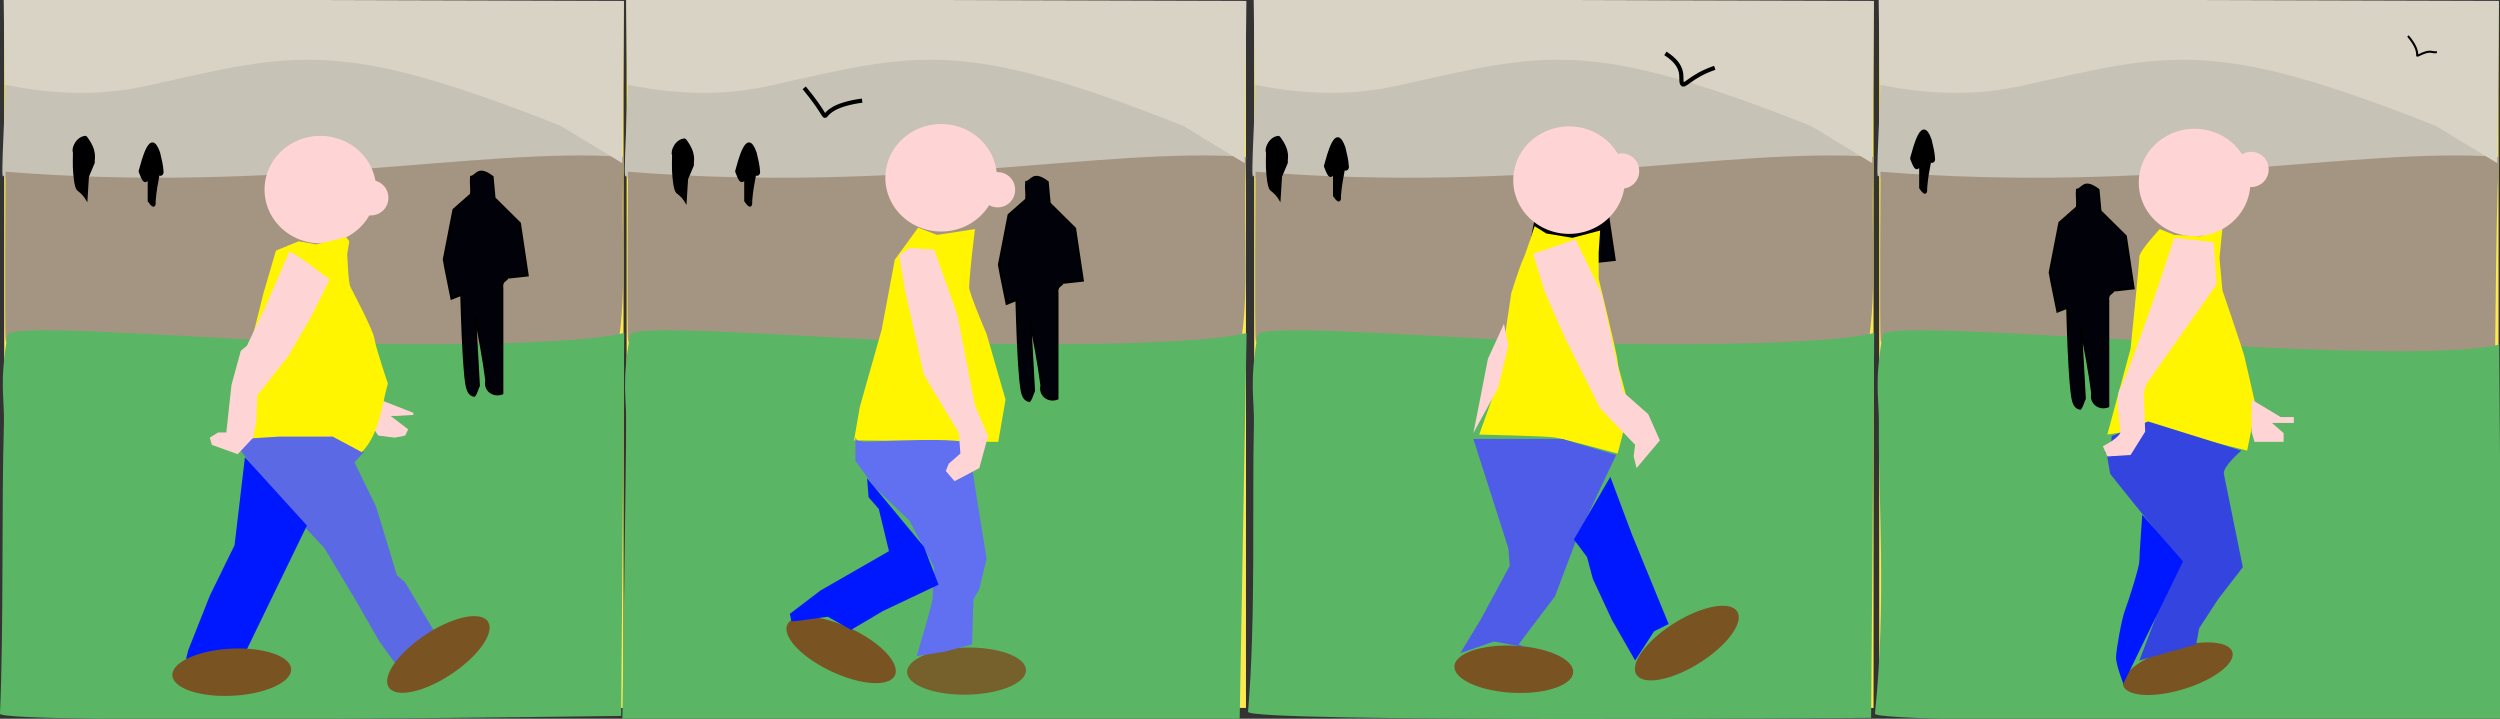
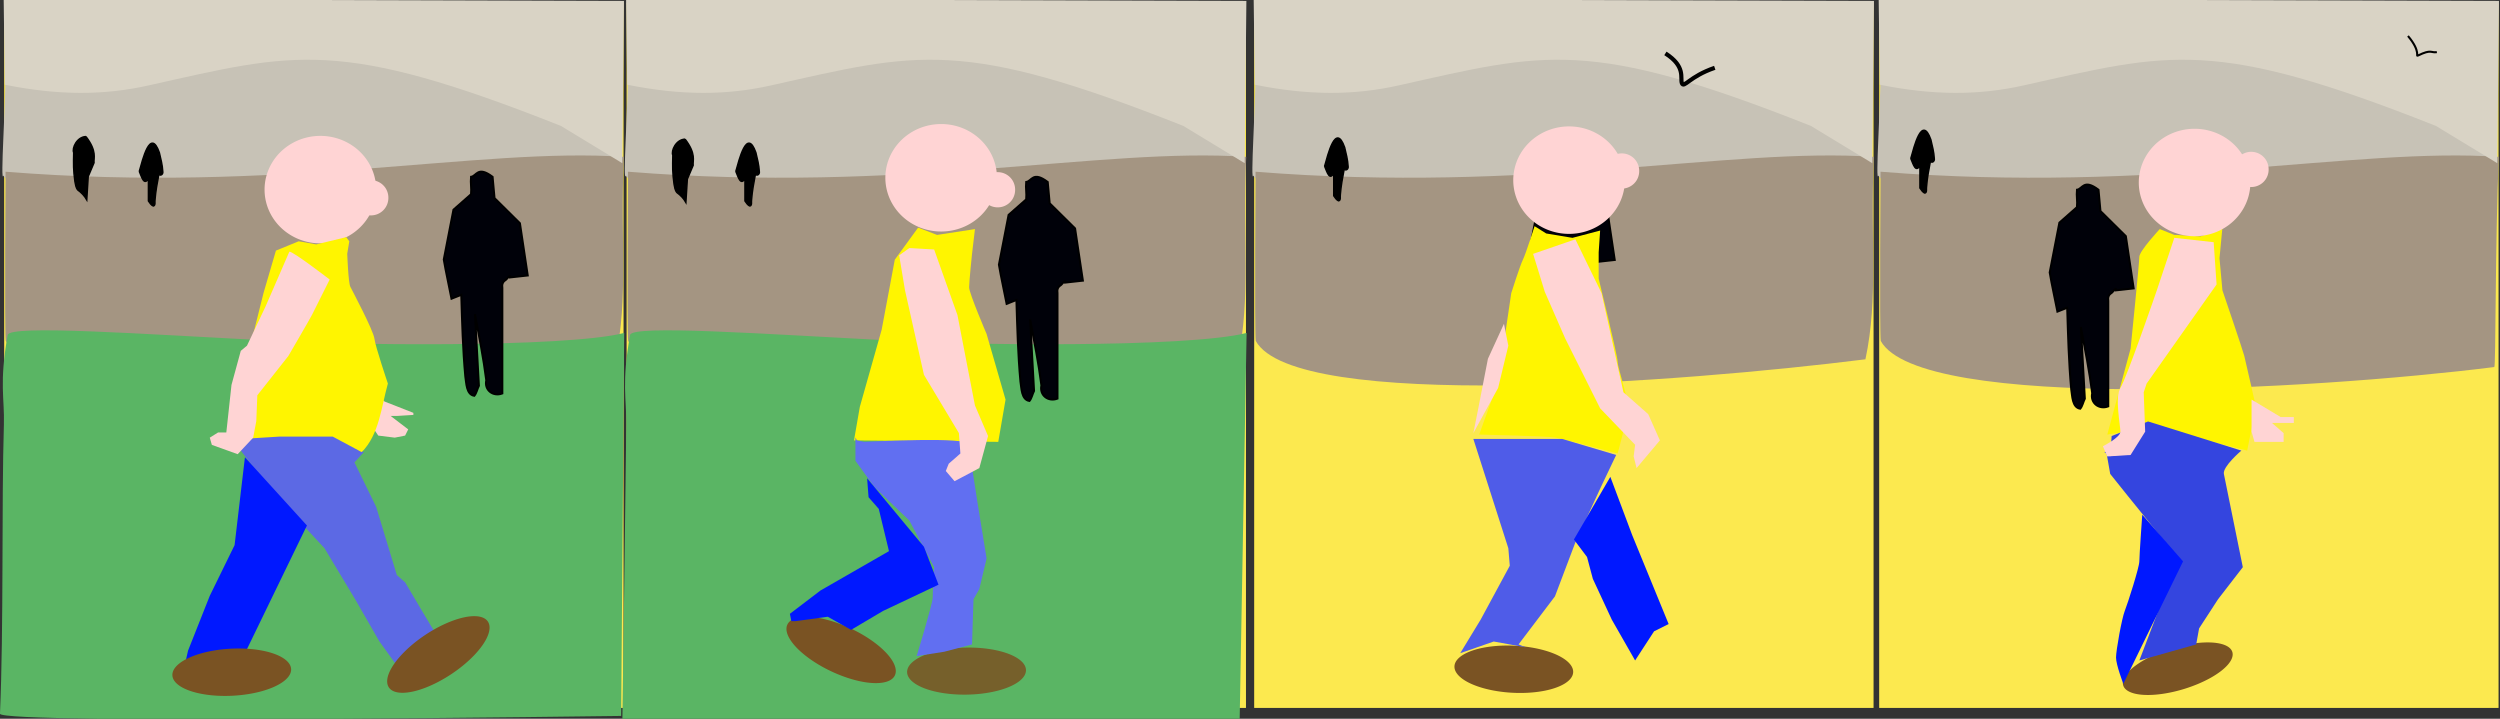
<svg xmlns="http://www.w3.org/2000/svg" xmlns:ns1="http://www.inkscape.org/namespaces/inkscape" xmlns:ns2="http://sodipodi.sourceforge.net/DTD/sodipodi-0.dtd" width="1200" height="345" id="svg2" version="1.1" ns1:version="0.48.2 r9819" ns2:docname="walkcycle-B.png">
  <rect width="100%" height="100%" fill="#333333" stroke="none" />
  <defs id="defs4" />
  <ns2:namedview id="base" pagecolor="#ffffff" bordercolor="#666666" borderopacity="1.0" ns1:pageopacity="0.0" ns1:pageshadow="2" ns1:zoom="1.0761588" ns1:cx="511.58152" ns1:cy="158.9195" ns1:document-units="px" ns1:current-layer="layer1" showgrid="false" borderlayer="true" ns1:showpageshadow="false" ns1:window-width="1778" ns1:window-height="850" ns1:window-x="75" ns1:window-y="7" ns1:window-maximized="0" />
  <g ns1:label="Layer 1" ns1:groupmode="layer" id="layer1" transform="translate(0,-707.362)">
    <g id="g3909" transform="translate(-76.994,-399.871)">
      <g id="g3932" transform="matrix(0.991,0,0,0.981,381.783,5.653)">
        <g id="g3893" transform="translate(-879.14,-14.348)">
          <rect y="1138.647" x="573.608" height="345" width="300" id="rect3891" style="fill:#fce94f;fill-opacity:1;fill-rule:nonzero;stroke:#000000;stroke-width:0;stroke-linecap:round;stroke-linejoin:round;stroke-miterlimit:4;stroke-opacity:1;stroke-dasharray:none" />
          <path ns2:nodetypes="csccccc" ns1:connector-curvature="0" id="path3883" d="m 574.151,1174.437 c 0,0 20.699,0.927 24.309,1.678 3.61,0.752 41.455,1.678 43.862,0.175 2.407,-1.503 49.769,-15.142 52.778,-15.142 77.349,-4.442 125.165,6.996 175.313,54.803 -43.383,-10.691 -283.583,31.69 -297.133,7.215 -1.713,5.236 1.185,-36.873 0.871,-48.729 z" style="fill:#c7c2b6;fill-opacity:1;stroke:#000000;stroke-width:0;stroke-linecap:butt;stroke-linejoin:miter;stroke-miterlimit:4;stroke-opacity:1;stroke-dasharray:none" />
          <path ns2:nodetypes="cccccc" ns1:connector-curvature="0" id="path3885" d="m 873.722,1214.009 c -1.783,40.774 2.347,68.901 -4.052,99.06 -89.25,11.327 -276.32,25.685 -295.306,-9.002 -0.614,-4.305 -0.098,-82.789 -0.098,-82.789 133.593,10.837 229.724,-12.114 299.456,-7.269 z" style="fill:#a49582;fill-opacity:1;stroke:#000000;stroke-width:0;stroke-linecap:butt;stroke-linejoin:miter;stroke-miterlimit:4;stroke-opacity:1;stroke-dasharray:none" />
          <path ns2:nodetypes="cccsscc" ns1:connector-curvature="0" id="path3887" d="m 873.914,1300.175 -1.482,187.388 c 0,0 -300.959,4.295 -300.861,-1.075 1.853,-42.351 0.722,-102.511 1.896,-141.529 0.381,-12.671 -2.348,-20.175 1.834,-43.811 0.897,-5.072 65.361,-0.438 124.629,2.637 35.963,2.412 145.149,3.76 173.984,-3.61 z" style="fill:#5ab564;fill-opacity:1;stroke:#000000;stroke-width:0;stroke-linecap:butt;stroke-linejoin:miter;stroke-miterlimit:4;stroke-opacity:1;stroke-dasharray:none" />
          <path ns2:nodetypes="cccccsc" ns1:connector-curvature="0" id="path3889" d="m 573.911,1178.707 -0.549,-41.912 300.449,0.912 -0.827,79.402 -29.717,-18.237 c -107.785,-43.172 -128.531,-35.908 -199.766,-19.803 -21.216,4.796 -43.167,5.03 -69.591,-0.362 z" style="fill:#d9d3c5;fill-opacity:1;stroke:#000000;stroke-width:0;stroke-linecap:butt;stroke-linejoin:miter;stroke-miterlimit:4;stroke-opacity:1;stroke-dasharray:none" />
        </g>
-         <path style="fill:#000109;fill-opacity:1;stroke:#000000;stroke-width:1px;stroke-linecap:butt;stroke-linejoin:miter;stroke-opacity:1" d="m -79.395,1217.954 c 0.315,-3.154 -0.315,-5.362 0,-8.516 2.723,-0.331 3.155,-5.519 10.409,0 0.315,3.47 0.631,6.939 0.946,10.409 4.1,4.1 8.201,8.201 12.301,12.301 1.262,8.516 2.523,17.032 3.785,25.549 -2.839,0.315 -5.678,0.631 -8.516,0.946 0.291,-2.109 -1.57,0.979 -2.314,1.368 -1.398,0.893 -1.7,2.241 -1.471,3.808 0,17.2 0,34.399 0,51.599 -4.485,1.74 -8.787,-1.671 -7.759,-6.428 -1.366,-10.861 -3.481,-21.612 -5.489,-32.369 0.631,11.67 1.262,23.341 1.893,35.011 -0.794,1.601 -1.123,3.587 -2.218,4.938 -3.947,-0.634 -3.813,-6.35 -4.352,-9.564 -1.201,-13.249 -1.546,-26.557 -1.947,-39.848 -1.577,0.631 -3.154,1.262 -4.731,1.893 -1.217,-6.385 -2.674,-12.769 -3.741,-19.154 1.562,-8.124 3.125,-16.249 4.687,-24.373 2.839,-2.523 5.678,-5.047 8.516,-7.57 z" id="path3900" ns1:connector-curvature="0" ns2:nodetypes="cccccccccccccccccccc" />
+         <path style="fill:#000109;fill-opacity:1;stroke:#000000;stroke-width:1px;stroke-linecap:butt;stroke-linejoin:miter;stroke-opacity:1" d="m -79.395,1217.954 c 0.315,-3.154 -0.315,-5.362 0,-8.516 2.723,-0.331 3.155,-5.519 10.409,0 0.315,3.47 0.631,6.939 0.946,10.409 4.1,4.1 8.201,8.201 12.301,12.301 1.262,8.516 2.523,17.032 3.785,25.549 -2.839,0.315 -5.678,0.631 -8.516,0.946 0.291,-2.109 -1.57,0.979 -2.314,1.368 -1.398,0.893 -1.7,2.241 -1.471,3.808 0,17.2 0,34.399 0,51.599 -4.485,1.74 -8.787,-1.671 -7.759,-6.428 -1.366,-10.861 -3.481,-21.612 -5.489,-32.369 0.631,11.67 1.262,23.341 1.893,35.011 -0.794,1.601 -1.123,3.587 -2.218,4.938 -3.947,-0.634 -3.813,-6.35 -4.352,-9.564 -1.201,-13.249 -1.546,-26.557 -1.947,-39.848 -1.577,0.631 -3.154,1.262 -4.731,1.893 -1.217,-6.385 -2.674,-12.769 -3.741,-19.154 1.562,-8.124 3.125,-16.249 4.687,-24.373 2.839,-2.523 5.678,-5.047 8.516,-7.57 " id="path3900" ns1:connector-curvature="0" ns2:nodetypes="cccccccccccccccccccc" />
        <path style="fill:#000000;fill-opacity:1;stroke:#000000;stroke-width:0.725px;stroke-linecap:butt;stroke-linejoin:miter;stroke-opacity:1" d="m -265.933,1189.733 c -4.354,0.126 -6.893,5.705 -5.927,7.861 -0.129,5.752 -0.193,8.466 0.593,14.181 0.274,1.4 0.424,2.943 1.386,4.093 1.776,1.288 3.281,2.926 4.345,4.8 0.234,-3.799 0.468,-7.598 0.703,-11.397 0.937,-2.235 1.874,-4.469 2.81,-6.704 -0.258,-2.257 1.611,-5.557 -3.91,-12.835 z" id="path3902" ns1:connector-curvature="0" ns2:nodetypes="cccccccc" />
        <path style="fill:#000000;fill-opacity:1;stroke:#000000;stroke-width:0.715px;stroke-linecap:butt;stroke-linejoin:miter;stroke-opacity:1" d="m -240.093,1206.776 c 1.223,2.934 2.278,7.022 4.424,3.618 0,3.618 0,7.236 0,10.854 0.678,0.949 1.345,2.134 2.427,2.48 1.118,-0.324 0.58,-2.13 0.78,-3.099 0.314,-4.185 1.068,-8.308 1.849,-12.406 0.95,0.953 2.16,-0.137 1.896,-1.447 -0.151,-3.143 -0.961,-6.186 -1.663,-9.213 -4.387,-12.484 -8.172,3.775 -9.712,9.213 z" id="path3904" ns1:connector-curvature="0" ns2:nodetypes="ccccccccc" />
      </g>
      <g transform="matrix(0.991,0,0,0.981,680.541,5.653)" id="g3943">
        <g transform="translate(-879.14,-14.348)" id="g3945">
          <rect style="fill:#fce94f;fill-opacity:1;fill-rule:nonzero;stroke:#000000;stroke-width:0;stroke-linecap:round;stroke-linejoin:round;stroke-miterlimit:4;stroke-opacity:1;stroke-dasharray:none" id="rect3947" width="300" height="345" x="573.608" y="1138.647" />
          <path style="fill:#c7c2b6;fill-opacity:1;stroke:#000000;stroke-width:0;stroke-linecap:butt;stroke-linejoin:miter;stroke-miterlimit:4;stroke-opacity:1;stroke-dasharray:none" d="m 574.151,1174.437 c 0,0 20.699,0.927 24.309,1.678 3.61,0.752 41.455,1.678 43.862,0.175 2.407,-1.503 49.769,-15.142 52.778,-15.142 77.349,-4.442 125.165,6.996 175.313,54.803 -43.383,-10.691 -283.583,31.69 -297.133,7.215 -1.713,5.236 1.185,-36.873 0.871,-48.729 z" id="path3949" ns1:connector-curvature="0" ns2:nodetypes="csccccc" />
          <path style="fill:#a49582;fill-opacity:1;stroke:#000000;stroke-width:0;stroke-linecap:butt;stroke-linejoin:miter;stroke-miterlimit:4;stroke-opacity:1;stroke-dasharray:none" d="m 873.722,1214.009 c -1.783,40.774 2.347,68.901 -4.052,99.06 -89.25,11.327 -276.32,25.685 -295.306,-9.002 -0.614,-4.305 -0.098,-82.789 -0.098,-82.789 133.593,10.837 229.724,-12.114 299.456,-7.269 z" id="path3951" ns1:connector-curvature="0" ns2:nodetypes="cccccc" />
          <path style="fill:#5ab564;fill-opacity:1;stroke:#000000;stroke-width:0;stroke-linecap:butt;stroke-linejoin:miter;stroke-miterlimit:4;stroke-opacity:1;stroke-dasharray:none" d="m 873.914,1300.175 -3.358,189.282 c 0,0 -299.084,5.242 -298.985,-0.128 0,0 1.531,-108.21 1.896,-144.37 0.128,-12.676 -2.348,-20.175 1.834,-43.811 0.897,-5.072 65.361,-0.438 124.629,2.637 35.963,2.412 145.149,3.76 173.984,-3.61 z" id="path3953" ns1:connector-curvature="0" ns2:nodetypes="cccsscc" />
          <path style="fill:#d9d3c5;fill-opacity:1;stroke:#000000;stroke-width:0;stroke-linecap:butt;stroke-linejoin:miter;stroke-miterlimit:4;stroke-opacity:1;stroke-dasharray:none" d="m 573.911,1178.707 -0.549,-41.912 300.449,0.912 -0.827,79.402 -29.717,-18.237 c -107.785,-43.172 -128.531,-35.908 -199.766,-19.803 -21.216,4.796 -43.167,5.03 -69.591,-0.362 z" id="path3955" ns1:connector-curvature="0" ns2:nodetypes="cccccsc" />
        </g>
        <path ns2:nodetypes="cccccccccccccccccccc" ns1:connector-curvature="0" id="path3957" d="m -111.978,1220.485 c 0.315,-3.154 -0.315,-5.362 0,-8.516 2.723,-0.331 3.155,-5.519 10.409,0 0.315,3.47 0.631,6.939 0.946,10.409 4.1,4.1 8.201,8.201 12.301,12.301 1.262,8.516 2.523,17.032 3.785,25.549 -2.839,0.315 -5.678,0.631 -8.516,0.946 0.291,-2.109 -1.57,0.979 -2.314,1.368 -1.398,0.893 -1.7,2.241 -1.471,3.808 0,17.2 0,34.399 0,51.599 -4.485,1.74 -8.787,-1.671 -7.759,-6.428 -1.366,-10.861 -3.481,-21.612 -5.489,-32.369 0.631,11.67 1.262,23.341 1.892,35.011 -0.794,1.601 -1.123,3.587 -2.218,4.938 -3.947,-0.634 -3.813,-6.35 -4.352,-9.564 -1.201,-13.249 -1.546,-26.557 -1.947,-39.848 -1.577,0.631 -3.154,1.262 -4.731,1.893 -1.217,-6.385 -2.674,-12.769 -3.741,-19.154 1.562,-8.124 3.125,-16.249 4.687,-24.373 2.839,-2.523 5.678,-5.047 8.516,-7.57 z" style="fill:#000109;fill-opacity:1;stroke:#000000;stroke-width:1px;stroke-linecap:butt;stroke-linejoin:miter;stroke-opacity:1" />
        <path ns2:nodetypes="cccccccc" ns1:connector-curvature="0" id="path3959" d="m -277.211,1190.998 c -4.354,0.126 -6.893,5.705 -5.927,7.861 -0.129,5.752 -0.193,8.466 0.593,14.181 0.274,1.4 0.424,2.943 1.386,4.093 1.776,1.288 3.281,2.926 4.345,4.8 0.234,-3.799 0.468,-7.598 0.703,-11.397 0.937,-2.235 1.874,-4.469 2.81,-6.704 -0.258,-2.257 1.611,-5.557 -3.91,-12.835 z" style="fill:#000000;fill-opacity:1;stroke:#000000;stroke-width:0.725px;stroke-linecap:butt;stroke-linejoin:miter;stroke-opacity:1" />
        <path ns2:nodetypes="ccccccccc" ns1:connector-curvature="0" id="path3961" d="m -252.625,1206.776 c 1.223,2.934 2.278,7.022 4.424,3.618 0,3.618 0,7.236 0,10.854 0.678,0.949 1.345,2.134 2.427,2.48 1.118,-0.324 0.58,-2.13 0.78,-3.099 0.314,-4.185 1.068,-8.308 1.849,-12.406 0.95,0.953 2.16,-0.137 1.896,-1.447 -0.151,-3.143 -0.961,-6.186 -1.663,-9.213 -4.387,-12.484 -8.172,3.775 -9.712,9.213 z" style="fill:#000000;fill-opacity:1;stroke:#000000;stroke-width:0.715px;stroke-linecap:butt;stroke-linejoin:miter;stroke-opacity:1" />
      </g>
      <g id="g3963" transform="matrix(0.991,0,0,0.981,981.783,5.653)">
        <g id="g3965" transform="translate(-879.14,-14.348)">
          <rect y="1138.647" x="573.608" height="345" width="300" id="rect3967" style="fill:#fce94f;fill-opacity:1;fill-rule:nonzero;stroke:#000000;stroke-width:0;stroke-linecap:round;stroke-linejoin:round;stroke-miterlimit:4;stroke-opacity:1;stroke-dasharray:none" />
          <path ns2:nodetypes="csccccc" ns1:connector-curvature="0" id="path3969" d="m 574.151,1174.437 c 0,0 20.699,0.927 24.309,1.678 3.61,0.752 41.455,1.678 43.862,0.175 2.407,-1.503 49.769,-15.142 52.778,-15.142 77.349,-4.442 125.165,6.996 175.313,54.803 -43.383,-10.691 -283.583,31.69 -297.133,7.215 -1.713,5.236 1.185,-36.873 0.871,-48.729 z" style="fill:#c7c2b6;fill-opacity:1;stroke:#000000;stroke-width:0;stroke-linecap:butt;stroke-linejoin:miter;stroke-miterlimit:4;stroke-opacity:1;stroke-dasharray:none" />
          <path ns2:nodetypes="cccccc" ns1:connector-curvature="0" id="path3971" d="m 873.722,1214.009 c -1.783,40.774 2.347,68.901 -4.052,99.06 -89.25,11.327 -276.32,25.685 -295.306,-9.002 -0.614,-4.305 -0.098,-82.789 -0.098,-82.789 133.593,10.837 229.724,-12.114 299.456,-7.269 z" style="fill:#a49582;fill-opacity:1;stroke:#000000;stroke-width:0;stroke-linecap:butt;stroke-linejoin:miter;stroke-miterlimit:4;stroke-opacity:1;stroke-dasharray:none" />
-           <path ns2:nodetypes="cccsscc" ns1:connector-curvature="0" id="path3973" d="m 873.914,1300.175 -1.482,188.335 c 0,0 -301.897,2.401 -301.798,-2.968 3.805,-45.434 1.962,-103.393 2.834,-140.583 0.297,-12.673 -2.348,-20.175 1.834,-43.811 0.897,-5.072 65.361,-0.438 124.629,2.637 35.963,2.412 145.149,3.76 173.984,-3.61 z" style="fill:#5ab564;fill-opacity:1;stroke:#000000;stroke-width:0;stroke-linecap:butt;stroke-linejoin:miter;stroke-miterlimit:4;stroke-opacity:1;stroke-dasharray:none" />
          <path ns2:nodetypes="cccccsc" ns1:connector-curvature="0" id="path3975" d="m 573.911,1178.707 -0.549,-41.912 300.449,0.912 -0.827,79.402 -29.717,-18.237 c -107.785,-43.172 -128.531,-35.908 -199.766,-19.803 -21.216,4.796 -43.167,5.03 -69.591,-0.362 z" style="fill:#d9d3c5;fill-opacity:1;stroke:#000000;stroke-width:0;stroke-linecap:butt;stroke-linejoin:miter;stroke-miterlimit:4;stroke-opacity:1;stroke-dasharray:none" />
        </g>
        <path style="fill:#000109;fill-opacity:1;stroke:#000000;stroke-width:1px;stroke-linecap:butt;stroke-linejoin:miter;stroke-opacity:1" d="m -158.345,1210.362 c 0.315,-3.154 -0.315,-5.362 0,-8.516 2.723,-0.331 3.155,-5.519 10.409,0 0.315,3.47 0.631,6.939 0.946,10.409 4.1,4.1 8.201,8.201 12.301,12.301 1.262,8.516 2.523,17.032 3.785,25.549 -2.839,0.315 -5.678,0.631 -8.516,0.946 0.291,-2.109 -1.57,0.979 -2.314,1.368 -1.398,0.893 -1.7,2.241 -1.471,3.808 0,17.2 0,34.399 0,51.599 -4.485,1.74 -8.787,-1.671 -7.759,-6.428 -1.366,-10.861 -3.481,-21.612 -5.489,-32.369 0.631,11.67 1.262,23.341 1.893,35.011 -0.794,1.601 -1.123,3.587 -2.218,4.938 -3.947,-0.634 -3.813,-6.35 -4.352,-9.564 -1.201,-13.249 -1.546,-26.557 -1.947,-39.848 -1.577,0.631 -3.154,1.262 -4.731,1.893 -1.217,-6.385 -2.674,-12.769 -3.741,-19.154 1.562,-8.124 3.125,-16.249 4.687,-24.373 2.839,-2.523 5.678,-5.047 8.516,-7.57 z" id="path3977" ns1:connector-curvature="0" ns2:nodetypes="cccccccccccccccccccc" />
-         <path style="fill:#000000;fill-opacity:1;stroke:#000000;stroke-width:0.725px;stroke-linecap:butt;stroke-linejoin:miter;stroke-opacity:1" d="m -293.502,1189.733 c -4.354,0.126 -6.893,5.705 -5.927,7.861 -0.129,5.752 -0.193,8.466 0.593,14.181 0.274,1.4 0.424,2.943 1.386,4.093 1.776,1.288 3.281,2.926 4.345,4.8 0.234,-3.799 0.468,-7.598 0.703,-11.397 0.937,-2.235 1.874,-4.469 2.81,-6.704 -0.258,-2.257 1.611,-5.557 -3.91,-12.835 z" id="path3979" ns1:connector-curvature="0" ns2:nodetypes="cccccccc" />
        <path style="fill:#000000;fill-opacity:1;stroke:#000000;stroke-width:0.715px;stroke-linecap:butt;stroke-linejoin:miter;stroke-opacity:1" d="m -271.422,1204.245 c 1.223,2.934 2.278,7.022 4.424,3.618 0,3.618 0,7.236 0,10.854 0.678,0.949 1.345,2.134 2.427,2.48 1.118,-0.324 0.58,-2.13 0.78,-3.099 0.314,-4.185 1.068,-8.308 1.849,-12.406 0.95,0.953 2.16,-0.137 1.896,-1.447 -0.151,-3.143 -0.961,-6.186 -1.663,-9.213 -4.387,-12.484 -8.172,3.775 -9.712,9.213 z" id="path3981" ns1:connector-curvature="0" ns2:nodetypes="ccccccccc" />
      </g>
      <g transform="matrix(0.991,0,0,0.981,1281.783,5.653)" id="g3983">
        <g transform="translate(-879.14,-14.348)" id="g3985">
          <rect style="fill:#fce94f;fill-opacity:1;fill-rule:nonzero;stroke:#000000;stroke-width:0;stroke-linecap:round;stroke-linejoin:round;stroke-miterlimit:4;stroke-opacity:1;stroke-dasharray:none" id="rect3987" width="300" height="345" x="573.608" y="1138.647" />
          <path style="fill:#c7c2b6;fill-opacity:1;stroke:#000000;stroke-width:0;stroke-linecap:butt;stroke-linejoin:miter;stroke-miterlimit:4;stroke-opacity:1;stroke-dasharray:none" d="m 574.151,1174.437 c 0,0 20.699,0.927 24.309,1.678 3.61,0.752 41.455,1.678 43.862,0.175 2.407,-1.503 49.769,-15.142 52.778,-15.142 77.349,-4.442 125.165,6.996 175.313,54.803 -43.383,-10.691 -283.583,31.69 -297.133,7.215 -1.713,5.236 1.185,-36.873 0.871,-48.729 z" id="path3989" ns1:connector-curvature="0" ns2:nodetypes="csccccc" />
          <path style="fill:#a49582;fill-opacity:1;stroke:#000000;stroke-width:0;stroke-linecap:butt;stroke-linejoin:miter;stroke-miterlimit:4;stroke-opacity:1;stroke-dasharray:none" d="m 873.722,1214.009 c -1.783,40.774 -1.404,102.987 -2.177,102.848 -89.25,11.327 -278.196,21.897 -297.181,-12.789 -0.614,-4.305 -0.098,-82.789 -0.098,-82.789 133.593,10.837 229.724,-12.114 299.456,-7.269 z" id="path3991" ns1:connector-curvature="0" ns2:nodetypes="cccccc" />
-           <path style="fill:#5ab564;fill-opacity:1;stroke:#000000;stroke-width:0;stroke-linecap:butt;stroke-linejoin:miter;stroke-miterlimit:4;stroke-opacity:1;stroke-dasharray:none" d="m 873.914,1305.856 1.331,184.548 c 0,0 -303.773,1.454 -303.674,-3.915 5.635,-55.717 1.531,-105.369 1.896,-141.529 0.128,-12.676 -2.348,-20.175 1.834,-43.811 0.897,-5.072 65.361,-0.438 124.629,2.637 35.963,2.412 145.149,9.441 173.984,2.071 z" id="path3993" ns1:connector-curvature="0" ns2:nodetypes="cccsscc" />
          <path style="fill:#d9d3c5;fill-opacity:1;stroke:#000000;stroke-width:0;stroke-linecap:butt;stroke-linejoin:miter;stroke-miterlimit:4;stroke-opacity:1;stroke-dasharray:none" d="m 573.911,1178.707 -0.549,-41.912 300.449,0.912 -0.827,79.402 -29.717,-18.237 c -107.785,-43.172 -128.531,-35.908 -199.766,-19.803 -21.216,4.796 -43.167,5.03 -69.591,-0.362 z" id="path3995" ns1:connector-curvature="0" ns2:nodetypes="cccccsc" />
        </g>
        <path ns2:nodetypes="cccccccccccccccccccc" ns1:connector-curvature="0" id="path3997" d="m -209.724,1224.281 c 0.315,-3.154 -0.315,-5.362 0,-8.516 2.723,-0.331 3.155,-5.519 10.409,0 0.315,3.47 0.631,6.939 0.946,10.409 4.1,4.1 8.201,8.201 12.301,12.301 1.262,8.516 2.523,17.032 3.785,25.549 -2.839,0.315 -5.678,0.631 -8.516,0.946 0.291,-2.109 -1.57,0.979 -2.314,1.368 -1.398,0.893 -1.7,2.241 -1.471,3.808 0,17.2 0,34.399 0,51.599 -4.485,1.74 -8.787,-1.671 -7.759,-6.428 -1.366,-10.861 -3.481,-21.612 -5.489,-32.369 0.631,11.67 1.262,23.341 1.893,35.011 -0.794,1.601 -1.123,3.587 -2.218,4.938 -3.947,-0.634 -3.813,-6.35 -4.352,-9.564 -1.201,-13.249 -1.546,-26.557 -1.947,-39.848 -1.577,0.631 -3.154,1.262 -4.731,1.893 -1.217,-6.385 -2.674,-12.769 -3.741,-19.154 1.562,-8.124 3.125,-16.249 4.687,-24.373 2.839,-2.523 5.678,-5.047 8.516,-7.57 z" style="fill:#000109;fill-opacity:1;stroke:#000000;stroke-width:1px;stroke-linecap:butt;stroke-linejoin:miter;stroke-opacity:1" />
        <path ns2:nodetypes="ccccccccc" ns1:connector-curvature="0" id="path4001" d="m -290.219,1200.449 c 1.223,2.934 2.278,7.022 4.424,3.618 0,3.618 0,7.236 0,10.854 0.678,0.949 1.345,2.134 2.427,2.48 1.118,-0.324 0.58,-2.13 0.78,-3.099 0.314,-4.185 1.068,-8.308 1.849,-12.406 0.95,0.953 2.16,-0.137 1.896,-1.447 -0.151,-3.143 -0.961,-6.186 -1.663,-9.213 -4.387,-12.484 -8.172,3.775 -9.712,9.213 z" style="fill:#000000;fill-opacity:1;stroke:#000000;stroke-width:0.715px;stroke-linecap:butt;stroke-linejoin:miter;stroke-opacity:1" />
      </g>
    </g>
    <path style="fill:#5c69e4;stroke:#000000;stroke-width:0;stroke-linecap:butt;stroke-linejoin:miter;stroke-opacity:1;fill-opacity:1;stroke-miterlimit:4;stroke-dasharray:none" d="m 110.62,209.577 18.85,25.299 26.291,28.275 14.882,24.803 11.409,19.842 8.929,12.401 9.921,-4.465 c 0,0 11.409,-6.945 9.921,-8.929 -1.488,-1.984 -16.37,-27.283 -16.37,-27.283 l -3.968,-3.472 -9.921,-32.74 -10.417,-21.33 4.465,-4.961 -13.393,-7.937 -41.173,0 z" id="path3026" ns1:connector-curvature="0" transform="translate(0,707.362)" />
    <path style="fill:#0018ff;stroke:#000000;stroke-width:0;stroke-linecap:butt;stroke-linejoin:miter;stroke-opacity:1;fill-opacity:1;stroke-miterlimit:4;stroke-dasharray:none" d="m 117.565,219.498 -4.961,42.165 -11.905,24.307 -10.417,26.291 -1.488,6.449 13.89,2.48 12.401,-2.48 32.244,-66.471 z" id="path3028" ns1:connector-curvature="0" transform="translate(0,707.362)" />
    <path ns2:type="arc" style="fill:#7a5323;fill-opacity:1;stroke:#000000;stroke-width:0;stroke-linecap:round;stroke-linejoin:round;stroke-miterlimit:4;stroke-opacity:1;stroke-dasharray:none" id="path3030" ns2:cx="72.920174" ns2:cy="368.81067" ns2:rx="16.369835" ns2:ry="6.4487228" d="m 89.29,368.811 a 16.37,6.449 0 1 1 -32.74,0 16.37,6.449 0 1 1 32.74,0 z" transform="matrix(1.454,-0.962,0.949,1.473,-245.612,548.404)" />
    <path transform="matrix(1.741,-0.089,0.068,1.751,-40.79,390.723)" d="m 89.29,368.811 a 16.37,6.449 0 1 1 -32.74,0 16.37,6.449 0 1 1 32.74,0 z" ns2:ry="6.4487228" ns2:rx="16.369835" ns2:cy="368.81067" ns2:cx="72.920174" id="path3800" style="fill:#7a5323;fill-opacity:1;stroke:#000000;stroke-width:0;stroke-linecap:round;stroke-linejoin:round;stroke-miterlimit:4;stroke-opacity:1;stroke-dasharray:none" ns2:type="arc" />
    <path ns2:type="arc" style="fill:#ffd4d4;fill-opacity:1;fill-rule:nonzero;stroke:#000000;stroke-width:0;stroke-linecap:round;stroke-linejoin:round;stroke-miterlimit:4;stroke-opacity:1;stroke-dasharray:none" id="path3802" ns2:cx="16.865891" ns2:cy="104.41303" ns2:rx="26.787003" ns2:ry="24.80278" d="m 43.653,104.413 a 26.787,24.803 0 1 1 -53.574,0 26.787,24.803 0 1 1 53.574,0 z" transform="matrix(1,0,0,1.04,136.911,689.792)" />
    <path style="fill:#ffd4d4;stroke:#000000;stroke-width:0;stroke-linecap:butt;stroke-linejoin:miter;stroke-opacity:1;fill-opacity:1;stroke-miterlimit:4;stroke-dasharray:none" d="m 177.588,186.262 6.945,6.449 13.89,5.457 0,0.992 -7.937,0.496 -2.976,0 8.433,6.449 -1.488,2.976 -4.961,0.992 -7.937,-0.992 -3.968,-5.953 -0.496,-4.465 -1.984,0 z" id="path3806" ns1:connector-curvature="0" transform="translate(0,707.362)" />
    <path style="fill:#fff500;fill-opacity:1;stroke:#000000;stroke-width:0;stroke-linecap:butt;stroke-linejoin:miter;stroke-miterlimit:4;stroke-opacity:1;stroke-dasharray:none" d="m 143.36,115.822 -10.913,4.465 -5.953,20.338 -4.961,19.842 -2.48,36.212 -0.992,13.89 15.874,-0.992 25.795,0 13.89,7.441 c 8.416,-8.392 9.454,-21.869 12.567,-32.913 0,0 -5.982,-17.623 -6.478,-21.591 -0.496,-3.968 -10.554,-22.881 -11.546,-24.865 -0.992,-1.984 -1.488,-15.874 -1.488,-15.874 l 0.992,-5.953 -1.488,-1.984 -14.386,3.472 z" id="path3804" ns1:connector-curvature="0" transform="translate(0,707.362)" ns2:nodetypes="ccccccccccssccccc" />
    <path style="fill:#ffd4d4;stroke:#000000;stroke-width:0;stroke-linecap:butt;stroke-linejoin:miter;stroke-opacity:1;fill-opacity:1;stroke-miterlimit:4;stroke-dasharray:none" d="m 138.896,120.783 c 1.984,0 19.346,13.393 19.346,13.393 0,0 -7.441,14.882 -8.433,16.866 -0.992,1.984 -11.409,19.842 -11.409,19.842 l -14.882,18.85 -0.496,12.401 -1.488,7.937 -7.441,7.937 -12.401,-4.465 -0.992,-3.472 3.968,-2.48 3.968,0 2.48,-22.819 4.465,-16.37 2.976,-2.48 8.929,-18.85 z" id="path3808" ns1:connector-curvature="0" transform="translate(0,707.362)" />
    <path transform="matrix(1,0,0,1.04,434.891,684.106)" d="m 43.653,104.413 a 26.787,24.803 0 1 1 -53.574,0 26.787,24.803 0 1 1 53.574,0 z" ns2:ry="24.80278" ns2:rx="26.787003" ns2:cy="104.41303" ns2:cx="16.865891" id="path3810" style="fill:#ffd4d4;fill-opacity:1;fill-rule:nonzero;stroke:#000000;stroke-width:0;stroke-linecap:round;stroke-linejoin:round;stroke-miterlimit:4;stroke-opacity:1;stroke-dasharray:none" ns2:type="arc" />
    <path ns2:type="arc" style="fill:#ffd4d4;fill-opacity:1;fill-rule:nonzero;stroke:#000000;stroke-width:0;stroke-linecap:round;stroke-linejoin:round;stroke-miterlimit:4;stroke-opacity:1;stroke-dasharray:none" id="path3812" ns2:cx="16.865891" ns2:cy="104.41303" ns2:rx="26.787003" ns2:ry="24.80278" d="m 43.653,104.413 a 26.787,24.803 0 1 1 -53.574,0 26.787,24.803 0 1 1 53.574,0 z" transform="matrix(1,0,0,1.04,736.282,685.243)" />
    <path style="fill:#fff500;stroke:#000000;stroke-width:0;stroke-linecap:butt;stroke-linejoin:miter;stroke-opacity:1;fill-opacity:1;stroke-miterlimit:4;stroke-dasharray:none" d="m 1036.68,109.963 c 0,0 -9.793,10.493 -9.793,13.291 0,2.798 -4.197,44.069 -4.197,44.069 l -11.192,41.271 22.384,-3.498 36.375,9.094 8.394,2.099 4.197,-20.985 c 0,0 -4.897,-21.685 -5.596,-24.483 -0.7,-2.798 -10.493,-31.478 -10.493,-31.478 l -1.399,-15.389 1.399,-14.69 -10.493,4.197 -12.591,-0.7 z" id="path3844" ns1:connector-curvature="0" transform="translate(0,707.362)" />
    <path transform="matrix(1,0,0,1.04,1036.535,686.38)" d="m 43.653,104.413 a 26.787,24.803 0 1 1 -53.574,0 26.787,24.803 0 1 1 53.574,0 z" ns2:ry="24.80278" ns2:rx="26.787003" ns2:cy="104.41303" ns2:cx="16.865891" id="path3814" style="fill:#ffd4d4;fill-opacity:1;fill-rule:nonzero;stroke:#000000;stroke-width:0;stroke-linecap:round;stroke-linejoin:round;stroke-miterlimit:4;stroke-opacity:1;stroke-dasharray:none" ns2:type="arc" />
    <path transform="matrix(1.743,-0.026,0.005,1.752,334.996,385.229)" d="m 89.29,368.811 a 16.37,6.449 0 1 1 -32.74,0 16.37,6.449 0 1 1 32.74,0 z" ns2:ry="6.4487228" ns2:rx="16.369835" ns2:cy="368.81067" ns2:cx="72.920174" id="path3816" style="fill:#7a5323;fill-opacity:0.867;stroke:#000000;stroke-width:0;stroke-linecap:round;stroke-linejoin:round;stroke-miterlimit:4;stroke-opacity:1;stroke-dasharray:none" ns2:type="arc" />
    <path ns2:type="arc" style="fill:#7a5323;fill-opacity:1;stroke:#000000;stroke-width:0;stroke-linecap:round;stroke-linejoin:round;stroke-miterlimit:4;stroke-opacity:1;stroke-dasharray:none" id="path3818" ns2:cx="72.920174" ns2:cy="368.81067" ns2:rx="16.369835" ns2:ry="6.4487228" d="m 89.29,368.811 a 16.37,6.449 0 1 1 -32.74,0 16.37,6.449 0 1 1 32.74,0 z" transform="matrix(1.574,0.749,-0.772,1.573,573.686,384.59)" />
    <path transform="matrix(1.74,0.093,-0.115,1.749,642.164,376.771)" d="m 89.29,368.811 a 16.37,6.449 0 1 1 -32.74,0 16.37,6.449 0 1 1 32.74,0 z" ns2:ry="6.4487228" ns2:rx="16.369835" ns2:cy="368.81067" ns2:cx="72.920174" id="path3820" style="fill:#7a5323;fill-opacity:1;stroke:#000000;stroke-width:0;stroke-linecap:round;stroke-linejoin:round;stroke-miterlimit:4;stroke-opacity:1;stroke-dasharray:none" ns2:type="arc" />
-     <path ns2:type="arc" style="fill:#7a5323;fill-opacity:1;stroke:#000000;stroke-width:0;stroke-linecap:round;stroke-linejoin:round;stroke-miterlimit:4;stroke-opacity:1;stroke-dasharray:none" id="path3822" ns2:cx="72.920174" ns2:cy="368.81067" ns2:rx="16.369835" ns2:ry="6.4487228" d="m 89.29,368.811 a 16.37,6.449 0 1 1 -32.74,0 16.37,6.449 0 1 1 32.74,0 z" transform="matrix(1.479,-0.921,0.908,1.499,366.944,530.358)" />
    <path transform="matrix(1.6,-0.489,0.458,1.512,759.742,506.354)" d="m 89.29,368.811 a 16.37,6.449 0 1 1 -32.74,0 16.37,6.449 0 1 1 32.74,0 z" ns2:ry="6.4487228" ns2:rx="16.369835" ns2:cy="368.81067" ns2:cx="72.920174" id="path3824" style="fill:#7a5323;fill-opacity:1;stroke:#000000;stroke-width:0;stroke-linecap:round;stroke-linejoin:round;stroke-miterlimit:4;stroke-opacity:1;stroke-dasharray:none" ns2:type="arc" />
    <path style="fill:#fff500;stroke:#000000;stroke-width:0;stroke-linecap:butt;stroke-linejoin:miter;stroke-opacity:1;fill-opacity:1;stroke-miterlimit:4;stroke-dasharray:none" d="m 440.694,109.264 -11.192,15.389 -6.296,33.577 -10.493,37.074 -2.798,16.089 69.252,0.7 3.498,-20.286 -9.094,-31.478 c 0,0 -8.394,-19.586 -8.394,-22.384 0,-2.798 1.399,-16.089 1.399,-16.089 l 1.399,-11.892 -18.187,2.798 z" id="path3826" ns1:connector-curvature="0" transform="translate(0,707.362)" />
    <path style="fill:#616ff1;stroke:#000000;stroke-width:0;stroke-linecap:butt;stroke-linejoin:miter;stroke-opacity:1;fill-opacity:1;stroke-miterlimit:4;stroke-dasharray:none" d="m 414.812,212.092 c 2.798,0 50.365,-2.798 50.365,1.399 0,4.197 8.394,54.562 8.394,54.562 l -3.498,14.69 -2.798,4.897 -0.7,21.685 -13.291,3.498 -13.291,2.099 c 0,0 7.695,-25.183 7.695,-27.981 0,-2.798 0.7,-14.69 0.7,-14.69 l -11.892,-22.384 -16.788,-16.089 -9.094,-12.591 0,-11.192 0.7,1.399 z" id="path3828" ns1:connector-curvature="0" transform="translate(0,707.362)" />
    <path style="fill:#0018ff;stroke:#000000;stroke-width:0;stroke-linecap:butt;stroke-linejoin:miter;stroke-opacity:1;fill-opacity:1;stroke-miterlimit:4;stroke-dasharray:none" d="m 416.211,229.58 27.281,32.877 6.995,18.187 -26.582,12.591 -15.389,9.094 -11.192,-6.296 -15.389,2.099 -2.099,0 -0.7,-3.498 14.69,-11.192 32.877,-18.887 -4.897,-20.286 -4.897,-5.596 z" id="path3830" ns1:connector-curvature="0" transform="translate(0,707.362)" />
    <path style="fill:#ffd4d4;stroke:#000000;stroke-width:0;stroke-linecap:butt;stroke-linejoin:miter;stroke-opacity:1;fill-opacity:1;stroke-miterlimit:4;stroke-dasharray:none" d="m 436.497,119.057 11.892,0.7 11.192,31.478 8.394,43.37 6.296,14.69 -4.197,15.389 -11.892,6.296 -4.197,-4.897 1.399,-3.498 5.596,-4.897 -0.7,-9.793 -16.788,-27.981 -9.094,-40.572 -2.798,-16.788 z" id="path3832" ns1:connector-curvature="0" transform="translate(0,707.362)" />
    <path style="fill:#fff500;stroke:#000000;stroke-width:0;stroke-linecap:butt;stroke-linejoin:miter;stroke-opacity:1;fill-opacity:1;stroke-miterlimit:4;stroke-dasharray:none" d="m 736.588,108.564 c 0,0 -4.197,13.291 -5.596,16.089 -1.399,2.798 -5.596,16.089 -5.596,16.089 l -6.296,42.67 -9.094,25.183 c 0,0 32.178,0.7 36.375,1.399 4.197,0.7 30.079,7.695 30.079,7.695 0,0 4.897,-17.488 4.897,-22.384 0,-4.897 -4.897,-18.887 -4.897,-21.685 0,-2.798 -9.094,-39.872 -9.094,-39.872 l 0,-12.591 0.7,-10.493 -13.291,3.498 -12.591,-2.099 z" id="path3834" ns1:connector-curvature="0" transform="translate(0,707.362)" />
    <path style="fill:#ffd4d4;stroke:#000000;stroke-width:0;stroke-linecap:butt;stroke-linejoin:miter;stroke-opacity:1;fill-opacity:1;stroke-miterlimit:4;stroke-dasharray:none" d="m 735.889,121.855 20.286,-6.995 12.591,25.882 10.493,47.567 11.892,10.493 5.596,12.591 -11.192,13.291 -1.399,-5.596 0.7,-5.596 -16.788,-17.488 -16.788,-33.577 -9.793,-22.384 z" id="path3836" ns1:connector-curvature="0" transform="translate(0,707.362)" />
    <path style="fill:#ffd4d4;stroke:#000000;stroke-width:0;stroke-linecap:butt;stroke-linejoin:miter;stroke-opacity:1;fill-opacity:1;stroke-miterlimit:4;stroke-dasharray:none" d="m 721.898,155.432 -7.695,16.788 -4.897,25.183 -2.099,10.493 11.892,-21.685 4.897,-20.286 z" id="path3838" ns1:connector-curvature="0" transform="translate(0,707.362)" />
    <path style="fill:#4f5ce8;stroke:#000000;stroke-width:0;stroke-linecap:butt;stroke-linejoin:miter;stroke-opacity:1;fill-opacity:1;stroke-miterlimit:4;stroke-dasharray:none" d="m 775.761,218.388 -25.882,-7.695 -42.67,0 16.788,52.464 0.7,8.394 -13.99,25.882 -9.793,16.089 16.089,-5.596 15.389,2.798 -3.498,-1.399 17.488,-23.084 9.793,-25.882 12.591,-27.281 z" id="path3840" ns1:connector-curvature="0" transform="translate(0,707.362)" />
    <path style="fill:#0018ff;stroke:#000000;stroke-width:0;stroke-linecap:butt;stroke-linejoin:miter;stroke-opacity:1;fill-opacity:1;stroke-miterlimit:4;stroke-dasharray:none" d="m 772.963,228.881 10.493,27.981 17.488,42.67 -6.995,3.498 -9.094,13.99 -11.192,-19.586 -9.094,-19.586 -2.798,-10.493 -6.296,-8.394 z" id="path3842" ns1:connector-curvature="0" transform="translate(0,707.362)" />
    <path style="fill:#ffd4d4;stroke:#000000;stroke-width:0;stroke-linecap:butt;stroke-linejoin:miter;stroke-opacity:1;fill-opacity:1;stroke-miterlimit:4;stroke-dasharray:none" d="m 1080.749,191.806 13.99,8.394 6.296,0 0,2.798 -10.493,0 5.596,4.897 0,4.197 -13.99,0 -1.399,-4.897 z" id="path3848" ns1:connector-curvature="0" transform="translate(0,707.362)" />
    <path style="fill:#3445df;stroke:#000000;stroke-width:0;stroke-linecap:butt;stroke-linejoin:miter;stroke-opacity:1;fill-opacity:1;stroke-miterlimit:4;stroke-dasharray:none" d="m 1013.596,209.294 17.488,-6.995 44.769,13.99 c 0,0 -9.094,7.695 -8.394,11.192 0.7,3.498 9.094,44.769 9.094,44.769 l -11.892,15.389 -9.094,13.99 -1.399,7.695 -27.281,7.695 11.192,-29.38 6.995,-20.286 -23.783,-29.38 -8.394,-10.493 -2.099,-11.892 2.798,0.7 -3.498,0.7 2.798,2.099 z" id="path3850" ns1:connector-curvature="0" transform="translate(0,707.362)" />
    <path style="fill:#ffd4d4;stroke:#000000;stroke-width:0;stroke-linecap:butt;stroke-linejoin:miter;stroke-opacity:1;fill-opacity:1;stroke-miterlimit:4;stroke-dasharray:none" d="m 1043.675,114.16 18.887,2.099 1.399,20.286 -33.577,47.567 -1.399,4.197 0.7,18.887 -6.995,11.192 -11.192,0.7 -2.099,-4.897 c 0,0 8.394,-4.197 8.394,-6.995 0,-2.798 -2.798,-16.788 0,-20.985 2.798,-4.197 17.488,-46.867 17.488,-46.867 z" id="path3846" ns1:connector-curvature="0" transform="translate(0,707.362)" />
    <path style="fill:#0018ff;stroke:#000000;stroke-width:0;stroke-linecap:butt;stroke-linejoin:miter;stroke-opacity:1;fill-opacity:1;stroke-miterlimit:4;stroke-dasharray:none" d="m 1028.285,247.068 19.586,22.384 -28.68,58.759 c 0,0 -3.498,-9.094 -3.498,-12.591 0,-3.498 2.798,-18.887 4.197,-22.384 1.399,-3.498 6.995,-20.985 6.995,-23.783 0,-2.798 1.399,-22.384 1.399,-22.384 z" id="path3852" ns1:connector-curvature="0" transform="translate(0,707.362)" />
    <path ns2:type="arc" style="fill:#ffd4d4;fill-opacity:1;fill-rule:nonzero;stroke:#000000;stroke-width:0;stroke-linecap:round;stroke-linejoin:round;stroke-miterlimit:4;stroke-opacity:1;stroke-dasharray:none" id="path3854" ns2:cx="-162.63457" ns2:cy="58.943165" ns2:rx="8.3567162" ns2:ry="8.3567162" d="m -154.278,58.943 a 8.357,8.357 0 1 1 -16.713,0 8.357,8.357 0 1 1 16.713,0 z" transform="translate(340.697,743.36)" />
    <path transform="translate(641.539,739.503)" d="m -154.278,58.943 a 8.357,8.357 0 1 1 -16.713,0 8.357,8.357 0 1 1 16.713,0 z" ns2:ry="8.3567162" ns2:rx="8.3567162" ns2:cy="58.943165" ns2:cx="-162.63457" id="path3856" style="fill:#ffd4d4;fill-opacity:1;fill-rule:nonzero;stroke:#000000;stroke-width:0;stroke-linecap:round;stroke-linejoin:round;stroke-miterlimit:4;stroke-opacity:1;stroke-dasharray:none" ns2:type="arc" />
    <path ns2:type="arc" style="fill:#ffd4d4;fill-opacity:1;fill-rule:nonzero;stroke:#000000;stroke-width:0;stroke-linecap:round;stroke-linejoin:round;stroke-miterlimit:4;stroke-opacity:1;stroke-dasharray:none" id="path3858" ns2:cx="-162.63457" ns2:cy="58.943165" ns2:rx="8.3567162" ns2:ry="8.3567162" d="m -154.278,58.943 a 8.357,8.357 0 1 1 -16.713,0 8.357,8.357 0 1 1 16.713,0 z" transform="translate(941.095,730.504)" />
    <path transform="translate(1243.222,729.741)" d="m -154.278,58.943 a 8.357,8.357 0 1 1 -16.713,0 8.357,8.357 0 1 1 16.713,0 z" ns2:ry="8.3567162" ns2:rx="8.3567162" ns2:cy="58.943165" ns2:cx="-162.63457" id="path3860" style="fill:#ffd4d4;fill-opacity:1;fill-rule:nonzero;stroke:#000000;stroke-width:0;stroke-linecap:round;stroke-linejoin:round;stroke-miterlimit:4;stroke-opacity:1;stroke-dasharray:none" ns2:type="arc" />
-     <path style="fill:none;stroke:#000000;stroke-width:2;stroke-linecap:butt;stroke-linejoin:miter;stroke-opacity:1;stroke-miterlimit:4;stroke-dasharray:none" d="m 386.033,749.52 c 19.179,23.262 -1.127,10.13 27.795,6.133" id="path3864" ns1:connector-curvature="0" ns2:nodetypes="cc" />
    <path style="fill:none;stroke:#000000;stroke-width:2;stroke-linecap:butt;stroke-linejoin:miter;stroke-opacity:1;stroke-miterlimit:4;stroke-dasharray:none" d="m 799.393,25.631 c 9.889,6.301 7.014,11.839 7.898,14.274 0.971,2.673 3.542,-3.168 15.79,-7.355" id="path3866" ns1:connector-curvature="0" transform="translate(0,707.362)" ns2:nodetypes="csc" />
    <path ns1:connector-curvature="0" id="path3870" d="m 1155.827,724.634 c 6.494,7.732 3.483,10.035 4.834,9.374 6.481,-3.173 6.049,-1.163 9.027,-1.622" style="fill:none;stroke:#000000;stroke-width:1;stroke-linecap:butt;stroke-linejoin:miter;stroke-opacity:1;stroke-miterlimit:4;stroke-dasharray:none" ns2:nodetypes="csc" />
  </g>
</svg>